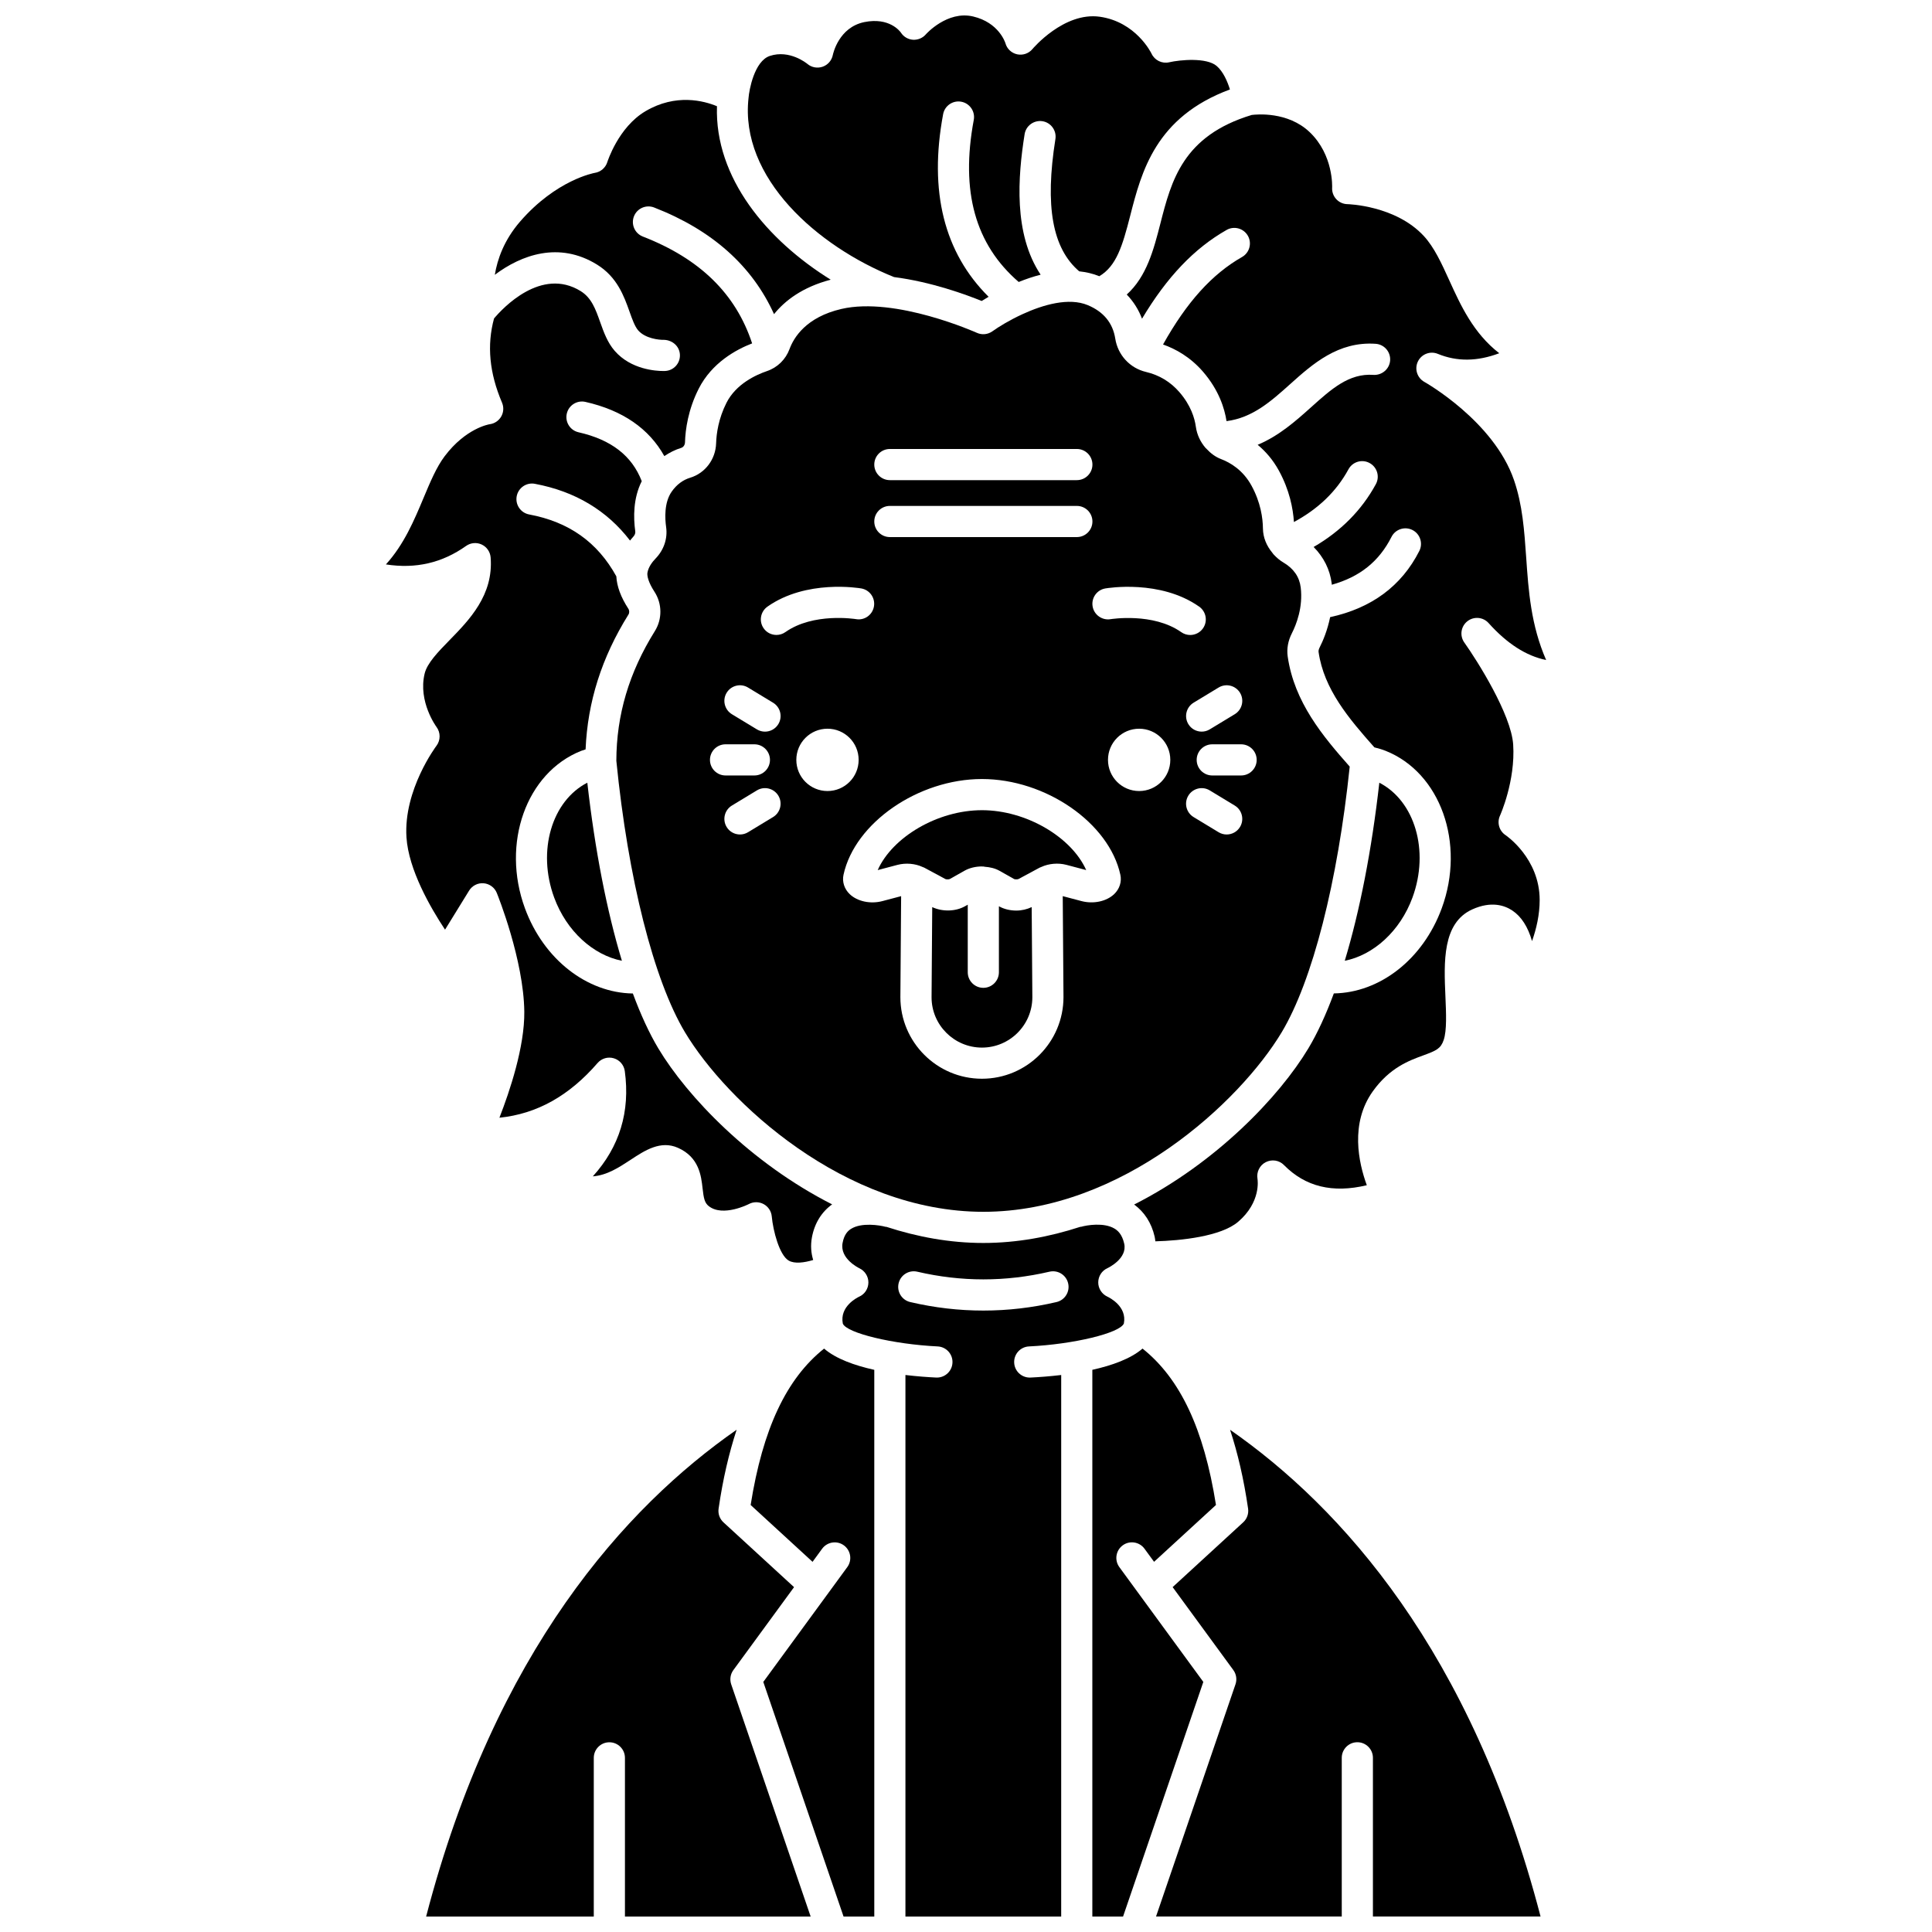
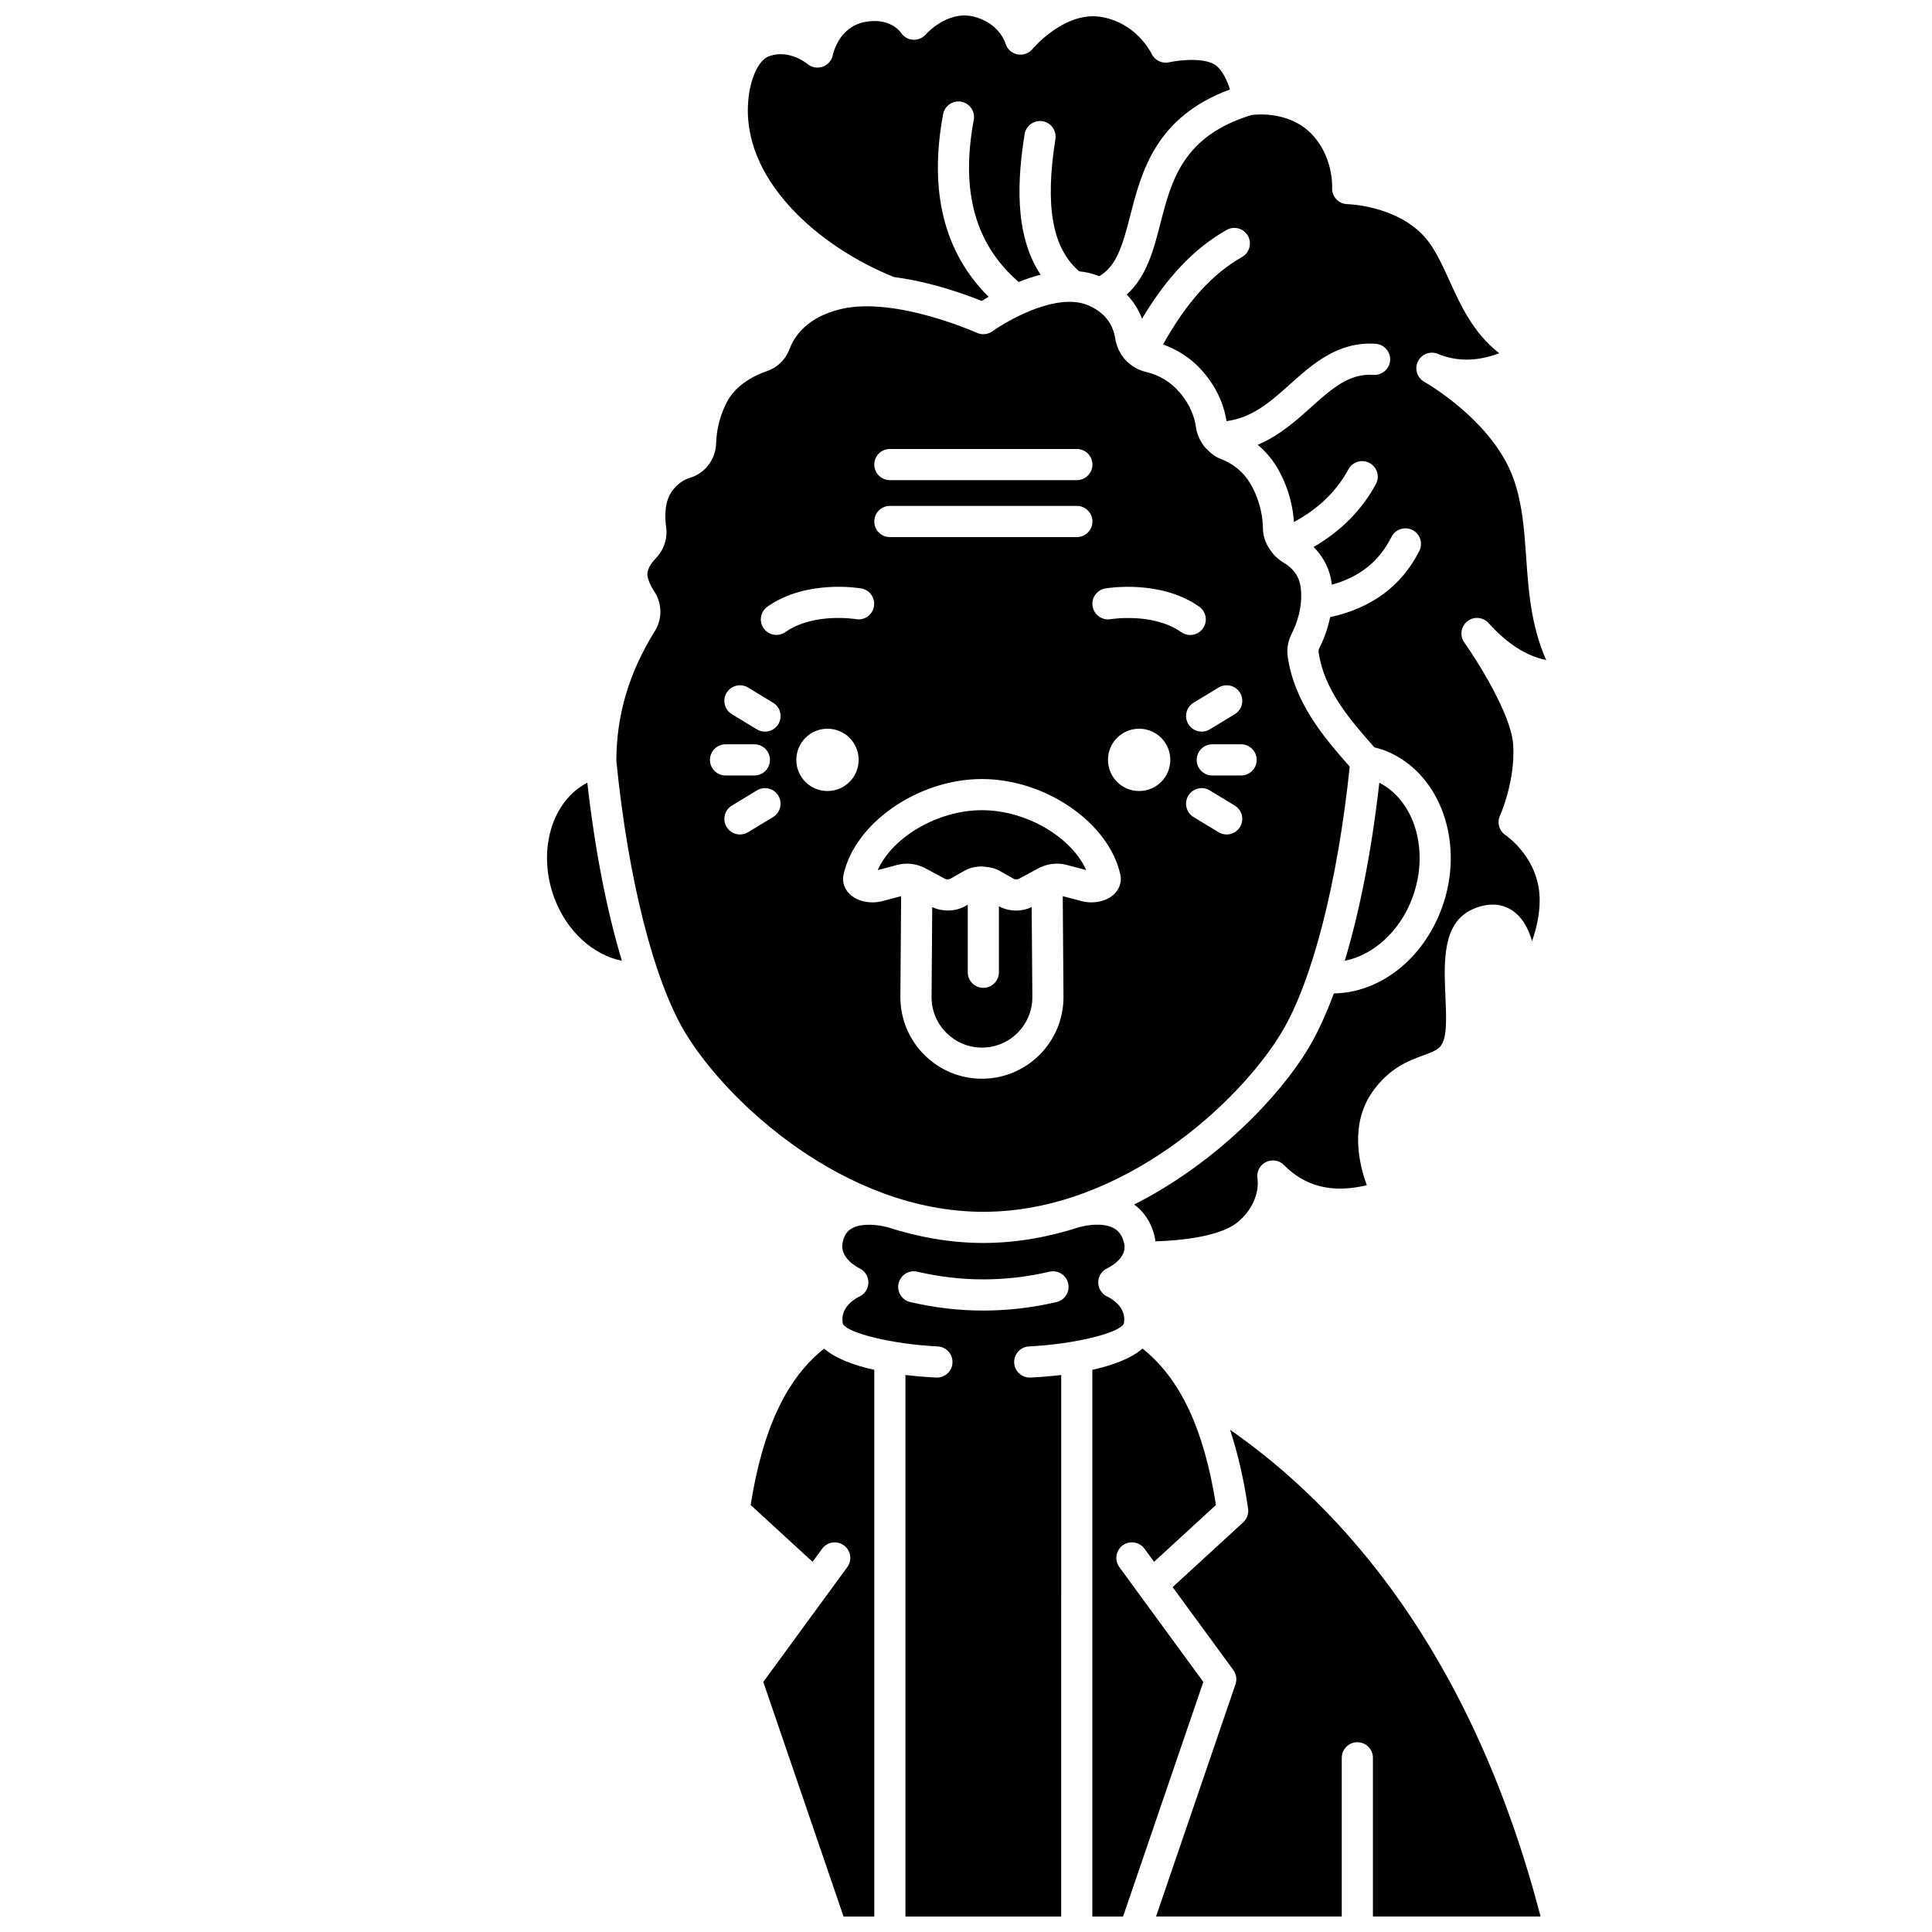
<svg xmlns="http://www.w3.org/2000/svg" width="800px" height="800px" version="1.1" viewBox="144 144 512 512">
  <defs>
    <clipPath id="f">
      <path d="m342 148.09h128v75.906h-128z" />
    </clipPath>
    <clipPath id="e">
-       <path d="m256 522h103v129.9h-103z" />
-     </clipPath>
+       </clipPath>
    <clipPath id="d">
      <path d="m367 468h76v183.9h-76z" />
    </clipPath>
    <clipPath id="c">
      <path d="m433 501h34v150.9h-34z" />
    </clipPath>
    <clipPath id="b">
      <path d="m342 501h34v150.9h-34z" />
    </clipPath>
    <clipPath id="a">
      <path d="m450 522h103v129.9h-103z" />
    </clipPath>
  </defs>
  <g clip-path="url(#f)">
    <path d="m380.95 217.43c9.898 1.273 19.145 4.676 23.207 6.332 0.516-0.328 1.148-0.711 1.832-1.109-11.785-11.707-15.871-27.938-12.051-48.395 0.418-2.242 2.582-3.723 4.82-3.301 2.242 0.422 3.723 2.578 3.301 4.82-3.547 18.992 0.41 33.031 11.906 42.949 1.832-0.738 3.781-1.414 5.816-1.93-7.223-10.832-6.039-25.965-4.246-37.242 0.359-2.25 2.473-3.773 4.727-3.434 2.25 0.359 3.785 2.473 3.434 4.727-2.832 17.84-0.793 28.988 6.309 35.055 1.812 0.195 3.606 0.59 5.328 1.297 4.519-2.691 6.117-7.957 8.164-15.949 3.012-11.762 6.719-26.234 26.449-33.543-0.676-2.191-1.812-4.777-3.531-6.238-2.676-2.269-9.633-1.637-12.578-0.965-1.887 0.43-3.836-0.516-4.66-2.277-0.156-0.32-4.18-8.43-13.715-9.793-9.504-1.34-17.766 8.457-17.844 8.555-0.984 1.188-2.555 1.727-4.059 1.402-1.508-0.328-2.711-1.461-3.113-2.949-0.055-0.172-1.723-5.465-8.562-7.078-6.856-1.621-12.469 4.668-12.52 4.734-0.848 0.992-2.137 1.516-3.422 1.434-1.305-0.09-2.488-0.793-3.191-1.891-0.262-0.371-3.074-4.117-9.672-2.793-6.816 1.383-8.309 8.43-8.371 8.727-0.289 1.438-1.316 2.629-2.703 3.106-1.379 0.477-2.922 0.203-4.035-0.746-0.168-0.141-4.711-3.848-9.949-2.117-4.129 1.363-5.504 9.125-5.648 11.133-2.379 21.164 18.262 39.348 38.578 47.48z" />
  </g>
  <path d="m518.32 381.86c4.57-12.434 0.586-25.613-8.785-30.434-2.023 17.906-5.184 34.02-9.16 47.188 7.574-1.504 14.656-7.809 17.945-16.754z" />
  <path d="m404.59 465.14c36.809 0 68.02-29.168 79.055-47.551 8.16-13.598 14.867-39.848 18.043-70.434-7.082-7.996-14.707-17.074-16.438-29.203-0.285-2.016 0.094-4.133 1.109-6.125 1.152-2.266 2.992-6.867 2.344-12.156-0.344-2.793-1.879-5.008-4.57-6.59-0.98-0.574-1.805-1.293-2.539-2.074-0.152-0.156-0.281-0.332-0.406-0.512-1.527-1.832-2.469-4.047-2.496-6.434-0.027-2.711-0.578-6.883-3.039-11.379-2.266-4.133-5.629-6.098-8.055-7.019-1.5-0.57-2.758-1.531-3.824-2.68-0.113-0.098-0.215-0.199-0.316-0.309-1.324-1.555-2.254-3.461-2.547-5.602-0.309-2.238-1.312-5.641-4.352-9.148-2.359-2.727-5.336-4.527-8.855-5.356-4.266-1.008-7.465-4.473-8.148-8.836-0.648-4.141-3.102-7.129-7.297-8.871-4.988-2.078-11.789-0.129-17.281 2.394-0.008 0.004-0.016 0.008-0.023 0.012-3.41 1.566-6.312 3.348-7.953 4.527-1.203 0.859-2.773 1.02-4.121 0.406-0.215-0.094-21.531-9.648-35.887-6.328-9.355 2.164-12.633 7.578-13.754 10.617-1.02 2.766-3.195 4.902-5.981 5.852-2.922 0.996-8.199 3.406-10.73 8.395-2.125 4.195-2.668 8.156-2.75 10.738-0.133 4.254-2.894 7.918-6.867 9.125-1.957 0.594-3.613 1.836-4.914 3.699-2.019 2.887-1.789 7.129-1.465 9.395 0.426 3.023-0.602 6.062-2.809 8.336-0.84 0.863-1.891 2.223-2.148 3.762-0.137 0.836 0.277 2.59 1.855 5.012 2.062 3.164 2.102 7.266 0.113 10.445-6.844 10.965-10.176 22.215-10.207 34.371 3.109 31.25 9.91 58.141 18.207 71.973 11.027 18.379 42.246 47.547 79.047 47.547zm-55.719-104.61-6.633 4.019c-0.668 0.406-1.406 0.598-2.137 0.598-1.395 0-2.758-0.707-3.535-1.992-1.18-1.949-0.559-4.488 1.391-5.676l6.633-4.019c1.949-1.184 4.488-0.559 5.676 1.391 1.18 1.957 0.559 4.492-1.395 5.68zm6.164-15.156c0-4.562 3.695-8.258 8.258-8.258s8.258 3.695 8.258 8.258-3.695 8.258-8.258 8.258-8.258-3.695-8.258-8.258zm84.23 35.574c-2.023 1.941-5.5 2.68-8.66 1.848l-4.969-1.312 0.199 26.742c0 11.949-9.695 21.648-21.613 21.648-11.918 0-21.613-9.695-21.613-21.613l0.199-26.773-4.969 1.312c-3.156 0.836-6.637 0.09-8.66-1.848-1.43-1.371-2.043-3.289-1.641-5.137 3-13.75 19.797-25.367 36.684-25.367 16.887 0 33.688 11.617 36.684 25.367 0.406 1.848-0.211 3.766-1.641 5.133zm6.621-27.316c-4.562 0-8.258-3.695-8.258-8.258s3.695-8.258 8.258-8.258 8.258 3.695 8.258 8.258-3.695 8.258-8.258 8.258zm26.73 9.523c-0.777 1.285-2.141 1.992-3.535 1.992-0.73 0-1.465-0.191-2.137-0.598l-6.633-4.019c-1.953-1.184-2.578-3.723-1.391-5.676 1.184-1.949 3.731-2.578 5.676-1.391l6.633 4.019c1.945 1.184 2.57 3.723 1.387 5.672zm4.418-17.777c0 2.281-1.852 4.129-4.129 4.129h-7.644c-2.281 0-4.129-1.852-4.129-4.129 0-2.281 1.852-4.129 4.129-4.129h7.644c2.281 0 4.129 1.844 4.129 4.129zm-10.09-19.176c1.949-1.18 4.488-0.559 5.676 1.391 1.18 1.949 0.559 4.488-1.391 5.676l-6.633 4.019c-0.668 0.406-1.406 0.598-2.137 0.598-1.395 0-2.758-0.707-3.535-1.992-1.18-1.949-0.559-4.488 1.391-5.676zm-30.035-26.258c0.594-0.098 14.582-2.434 24.891 4.824 1.863 1.312 2.312 3.891 0.996 5.758-0.805 1.141-2.082 1.75-3.379 1.75-0.82 0-1.652-0.242-2.375-0.754-7.465-5.262-18.609-3.449-18.723-3.438-2.219 0.379-4.379-1.129-4.762-3.371-0.387-2.242 1.109-4.379 3.352-4.769zm-57.086-36.961h49.555c2.281 0 4.129 1.852 4.129 4.129 0 2.281-1.852 4.129-4.129 4.129h-49.555c-2.281 0-4.129-1.852-4.129-4.129 0-2.281 1.848-4.129 4.129-4.129zm0 15.09h49.555c2.281 0 4.129 1.852 4.129 4.129 0 2.281-1.852 4.129-4.129 4.129h-49.555c-2.281 0-4.129-1.852-4.129-4.129 0-2.281 1.848-4.129 4.129-4.129zm-32.441 26.691c10.305-7.262 24.281-4.922 24.867-4.824 2.246 0.391 3.75 2.531 3.356 4.777-0.391 2.242-2.508 3.762-4.769 3.356-0.227-0.031-11.273-1.797-18.699 3.438-0.723 0.512-1.555 0.754-2.375 0.754-1.297 0-2.578-0.605-3.379-1.75-1.309-1.859-0.863-4.434 1-5.75zm-10.816 22.832c1.184-1.953 3.727-2.578 5.676-1.391l6.633 4.019c1.953 1.184 2.578 3.723 1.391 5.676-0.777 1.285-2.141 1.992-3.535 1.992-0.73 0-1.465-0.191-2.137-0.598l-6.633-4.019c-1.953-1.191-2.578-3.731-1.395-5.68zm-0.289 13.652h7.644c2.281 0 4.129 1.852 4.129 4.129 0 2.281-1.852 4.129-4.129 4.129h-7.644c-2.281 0-4.129-1.852-4.129-4.129 0-2.281 1.852-4.129 4.129-4.129z" />
  <path d="m290.86 381.86c3.293 8.949 10.371 15.258 17.949 16.754-3.981-13.168-7.141-29.289-9.164-47.191-9.371 4.82-13.355 18.004-8.785 30.438z" />
  <path d="m451.5 203.29c-1.777 6.93-3.637 14.012-8.902 18.766 1.777 1.844 3.137 3.992 4.047 6.41 6.59-11.035 13.82-18.641 22.426-23.531 1.98-1.125 4.5-0.43 5.629 1.547 1.129 1.98 0.434 4.5-1.547 5.629-7.957 4.527-14.672 11.969-20.934 23.184 3.269 1.152 7.176 3.266 10.59 7.211 4.223 4.883 5.723 9.754 6.234 13.098 6.875-0.879 11.762-5.223 16.883-9.824 5.941-5.332 12.738-11.363 22.645-10.668 2.277 0.16 3.988 2.141 3.828 4.41-0.16 2.269-2.164 3.961-4.41 3.828-6.473-0.473-11.141 3.727-16.539 8.574-4.062 3.644-8.496 7.586-14.156 9.953 2.023 1.68 4 3.883 5.617 6.828 2.828 5.168 3.762 10.043 3.992 13.637 6.383-3.453 11.207-8.008 14.461-13.98 1.09-2.004 3.602-2.746 5.602-1.648 2.004 1.09 2.742 3.602 1.648 5.602-3.773 6.93-9.324 12.488-16.488 16.641 2.633 2.656 4.336 5.961 4.793 9.699 0.012 0.105 0.008 0.207 0.02 0.309 7.406-2.07 12.52-6.152 15.828-12.688 1.027-2.031 3.516-2.844 5.551-1.816 2.035 1.031 2.844 3.519 1.816 5.551-4.711 9.301-12.68 15.16-23.633 17.539-0.703 3.438-1.875 6.25-2.769 8.004-0.234 0.457-0.344 0.898-0.297 1.215 1.414 9.926 8.109 17.762 14.789 25.289 1.055 0.262 2.062 0.555 2.977 0.918 14.535 5.785 21.211 24.508 14.875 41.73-4.981 13.547-16.422 22.387-28.594 22.559-2.09 5.637-4.348 10.551-6.75 14.559-7.688 12.812-24.492 30.414-46.172 41.387 2.695 1.969 4.598 4.848 5.434 8.512 0.094 0.426 0.137 0.828 0.191 1.242 6.801-0.188 17.387-1.289 21.938-5.18 6.106-5.219 5.168-11.141 5.125-11.391-0.305-1.781 0.574-3.582 2.18-4.402 1.609-0.824 3.555-0.539 4.82 0.742 5.676 5.762 12.895 7.531 21.973 5.363-2.168-5.914-4.504-16.379 1.602-24.906 4.481-6.258 9.609-8.133 13.355-9.5 3.496-1.281 4.641-1.793 5.418-4.09 0.852-2.523 0.652-7.102 0.457-11.535-0.395-9.117-0.848-19.449 7.102-23.062 5.016-2.269 8.547-1.094 10.633 0.297 2.387 1.594 4.129 4.305 5.219 8.098 1.16-3.273 2.023-7.008 2.023-10.879 0-11.098-8.953-17.141-9.043-17.203-1.691-1.117-2.32-3.316-1.473-5.16 0.043-0.09 4.125-9.176 3.496-18.84-0.516-7.977-9.523-22.227-12.949-27.043-1.27-1.785-0.926-4.25 0.785-5.617 1.715-1.367 4.191-1.164 5.652 0.465 4.898 5.457 9.934 8.695 15.25 9.793-4.043-9.25-4.676-18.336-5.289-27.176-0.5-7.16-0.969-13.93-3.234-20.512-5.371-15.645-23.57-25.922-23.754-26.02-1.906-1.066-2.664-3.434-1.715-5.402 0.949-1.969 3.269-2.863 5.285-2.027 5.07 2.082 10.441 2.035 16.281-0.168-6.875-5.32-10.227-12.684-13.262-19.355-2.043-4.492-3.977-8.734-6.742-11.723-7.504-8.102-20.117-8.43-20.242-8.43-1.129-0.02-2.199-0.504-2.965-1.34-0.766-0.836-1.152-1.941-1.078-3.074 0-0.062 0.406-8.598-5.938-14.656-5.816-5.559-14.148-4.723-15.375-4.566-18.238 5.527-21.289 17.371-24.219 28.828z" />
  <path d="m413.33 385.31c-1.633 0-3.258-0.379-4.609-1.141v17.488c0 2.281-1.852 4.129-4.129 4.129-2.281 0-4.129-1.852-4.129-4.129v-17.906l-0.738 0.418c-2.531 1.426-6.019 1.473-8.676 0.223l-0.176 23.902c0 7.336 5.992 13.328 13.355 13.328 7.363 0 13.355-5.992 13.355-13.355l-0.176-23.875c-1.246 0.582-2.648 0.918-4.078 0.918z" />
  <path d="m404.22 358.71c-11.738 0-23.734 7.129-27.621 15.875l5.246-1.387c2.199-0.574 4.676-0.352 6.625 0.551 0.074 0.027 0.148 0.059 0.223 0.09 0.074 0.039 0.156 0.055 0.227 0.09l5.633 3.035c0.242 0.105 0.883 0.105 1.141-0.008l3.922-2.211c1.332-0.75 2.969-1.129 4.606-1.129 0.09 0 0.184 0.027 0.273 0.031 0.031 0 0.062-0.02 0.094-0.02 0.129 0 0.234 0.062 0.363 0.074 1.383 0.094 2.742 0.406 3.875 1.039l3.949 2.227c0.23 0.098 0.875 0.094 1.129-0.012l5.621-3.027c0.07-0.039 0.156-0.059 0.227-0.09 0.074-0.039 0.152-0.062 0.23-0.094 1.949-0.898 4.422-1.129 6.625-0.551l5.246 1.387c-3.898-8.742-15.895-15.871-27.633-15.871z" />
  <g clip-path="url(#e)">
    <path d="m338.35 586.59 16.082-21.98-18.703-17.172c-1.008-0.926-1.492-2.285-1.293-3.633 1.137-7.856 2.758-14.734 4.781-20.91-29.445 20.5-63.98 58.672-82.289 129.01h44.43v-42.055c0-2.281 1.852-4.129 4.129-4.129 2.281 0 4.129 1.852 4.129 4.129v42.055h49.215l-21.055-61.539c-0.434-1.281-0.223-2.688 0.574-3.777z" />
  </g>
  <g clip-path="url(#d)">
    <path d="m416.89 509.07c-2.188 0-4.016-1.723-4.121-3.93-0.113-2.281 1.645-4.215 3.922-4.324 11.859-0.578 24.078-3.527 25.145-6.074 0.891-4.535-3.836-6.875-4.383-7.129-1.465-0.68-2.414-2.164-2.406-3.777 0.008-1.613 0.945-3.086 2.422-3.75 0.195-0.09 5.359-2.547 4.457-6.516-0.582-2.551-1.766-3.508-2.609-4.004-2.801-1.652-7.293-0.895-8.785-0.461-0.086 0.023-0.168 0.004-0.258 0.02-8.148 2.648-16.75 4.273-25.688 4.273-8.93 0-17.52-1.621-25.656-4.266-0.082-0.016-0.16 0.004-0.242-0.016-1.59-0.438-6.363-1.199-9.141 0.535-0.762 0.477-1.82 1.383-2.258 3.754-0.773 4.156 4.262 6.602 4.477 6.707 1.453 0.695 2.387 2.176 2.367 3.789-0.02 1.609-0.961 3.074-2.438 3.727-0.512 0.238-5.246 2.582-4.336 7.152 1.059 2.508 13.277 5.461 25.133 6.035 2.281 0.113 4.035 2.047 3.922 4.324-0.105 2.211-1.934 3.93-4.121 3.93-0.07 0-0.137 0-0.203-0.004-2.164-0.102-5.023-0.309-8.141-0.676v143.52h41.277l0.004-143.52c-3.117 0.371-5.981 0.574-8.141 0.676-0.062 0.004-0.133 0.008-0.199 0.008zm-31.668-20.012c-2.223-0.516-3.602-2.738-3.082-4.961 0.516-2.223 2.742-3.606 4.961-3.082 11.617 2.711 23.391 2.711 35.008 0 2.238-0.52 4.445 0.859 4.961 3.082 0.52 2.223-0.859 4.445-3.082 4.961-6.43 1.504-12.906 2.254-19.379 2.254-6.477 0.004-12.957-0.75-19.387-2.254z" />
  </g>
  <g clip-path="url(#c)">
    <path d="m440.64 559.3c-1.348-1.844-0.945-4.422 0.895-5.769 1.836-1.348 4.426-0.945 5.769 0.895l2.535 3.469 16.406-15.062c-3.203-20.199-9.477-33.488-19.465-41.445-3.125 2.703-8.102 4.477-13.301 5.629v144.89h8.141l21.273-62.18z" />
  </g>
-   <path d="m268.32 380.02c0.816-1.32 2.316-2.078 3.859-1.945 1.547 0.133 2.894 1.125 3.477 2.566 0.293 0.719 7.129 17.754 7.289 31.465 0.105 9.293-3.856 21.086-6.594 28.102 9.91-1.012 18.469-5.789 26.012-14.5 1.062-1.227 2.742-1.719 4.301-1.254 1.555 0.461 2.691 1.793 2.914 3.398 1.465 10.727-1.379 20.074-8.473 27.895 3.769-0.293 6.867-2.324 10.082-4.434 3.695-2.43 7.887-5.188 12.5-3.121 5.582 2.484 6.133 7.43 6.5 10.703 0.301 2.688 0.535 3.875 1.656 4.75 3.762 2.941 10.543-0.523 10.609-0.559 1.219-0.652 2.691-0.648 3.91 0.008s2.031 1.875 2.16 3.25c0.359 3.879 2.035 10.281 4.481 11.715 1.562 0.922 4.18 0.551 6.5-0.148-0.547-1.801-0.742-3.801-0.332-6.012 0.699-3.758 2.574-6.727 5.352-8.73-21.625-10.977-38.387-28.539-46.059-41.328-2.402-4.012-4.664-8.922-6.75-14.559-12.164-0.172-23.609-9.016-28.594-22.559-6.336-17.219 0.34-35.945 14.871-41.73 0.379-0.148 0.793-0.27 1.195-0.402 0.539-12.586 4.242-24.312 11.355-35.719 0.289-0.461 0.277-1.094-0.031-1.566-1.988-3.059-3.035-5.926-3.176-8.57-4.973-9.027-12.523-14.422-23.105-16.402-2.242-0.422-3.715-2.578-3.301-4.82 0.422-2.238 2.578-3.731 4.82-3.301 10.695 2.004 19.121 7.086 25.215 15.039 0.277-0.328 0.523-0.66 0.828-0.98 0.418-0.43 0.629-0.965 0.562-1.441-0.516-3.695-0.57-8.797 1.715-13.316-2.59-6.723-8.066-10.992-16.754-12.961-2.227-0.504-3.617-2.719-3.113-4.938 0.504-2.223 2.715-3.617 4.938-3.113 9.891 2.242 16.859 7.09 20.91 14.363 1.387-0.93 2.871-1.688 4.469-2.176 0.582-0.172 0.992-0.773 1.012-1.477 0.105-3.418 0.824-8.664 3.637-14.215 3.488-6.875 9.91-10.359 14.152-12-4.312-13.098-13.773-22.41-28.965-28.316-2.125-0.824-3.18-3.219-2.356-5.344 0.824-2.125 3.223-3.18 5.344-2.356 15.406 5.988 26.008 15.512 31.785 28.266 2.863-3.566 7.543-7.18 15.02-9.129-16.867-10.477-30.77-26.984-30.145-45.973-3.477-1.445-10.906-3.426-18.953 1.324-7.191 4.242-10.066 13.371-10.098 13.461-0.465 1.516-1.762 2.644-3.332 2.879-0.074 0.012-10.168 1.789-19.812 12.926-4.223 4.883-6.004 9.965-6.676 14.086 7.012-5.269 17-8.93 27.074-2.715 5.363 3.309 7.176 8.406 8.633 12.5 0.715 2.012 1.387 3.906 2.293 4.949 1.879 2.156 5.512 2.539 6.797 2.5 2.281 0.055 4.18 1.719 4.258 3.984 0.082 2.266-1.672 4.176-3.941 4.269-0.086 0.004-0.246 0.008-0.465 0.008-1.93 0-8.562-0.379-12.875-5.336-1.934-2.223-2.906-4.961-3.848-7.606-1.23-3.465-2.293-6.453-5.184-8.238-10.453-6.449-20.664 4.543-22.949 7.254-1.926 7.109-1.246 14.422 2.117 22.316 0.508 1.188 0.43 2.547-0.215 3.672-0.645 1.117-1.777 1.879-3.055 2.043-0.207 0.031-6.34 1.055-11.945 8.496-2.156 2.859-3.816 6.82-5.574 11.016-2.477 5.91-5.191 12.383-9.984 17.637 7.926 1.234 14.918-0.406 21.254-4.898 1.211-0.859 2.793-0.996 4.133-0.371 1.348 0.629 2.246 1.934 2.367 3.41 0.805 9.961-5.664 16.586-10.863 21.906-3.062 3.137-5.961 6.106-6.629 8.906-1.781 7.43 3.094 14.055 3.144 14.121 1.105 1.473 1.105 3.531-0.012 5-0.086 0.117-8.754 11.66-7.945 24.246 0.551 8.578 6.348 18.633 10.223 24.477z" />
  <g clip-path="url(#b)">
    <path d="m342.93 542.84 16.406 15.062 2.535-3.469c1.348-1.836 3.934-2.242 5.769-0.895 1.844 1.348 2.242 3.93 0.895 5.769l-22.254 30.422 21.273 62.18h8.141v-144.89c-5.199-1.152-10.176-2.922-13.301-5.629-9.984 7.957-16.258 21.246-19.465 41.449z" />
  </g>
  <g clip-path="url(#a)">
    <path d="m469.98 522.9c2.023 6.168 3.641 13.047 4.777 20.895 0.195 1.352-0.289 2.715-1.293 3.633l-18.703 17.172 16.082 21.98c0.797 1.09 1.012 2.5 0.574 3.773l-21.055 61.539h49.219v-42.055c0-2.281 1.852-4.129 4.129-4.129 2.281 0 4.129 1.852 4.129 4.129v42.055h44.426c-18.312-70.32-52.844-108.49-82.285-128.99z" />
  </g>
</svg>